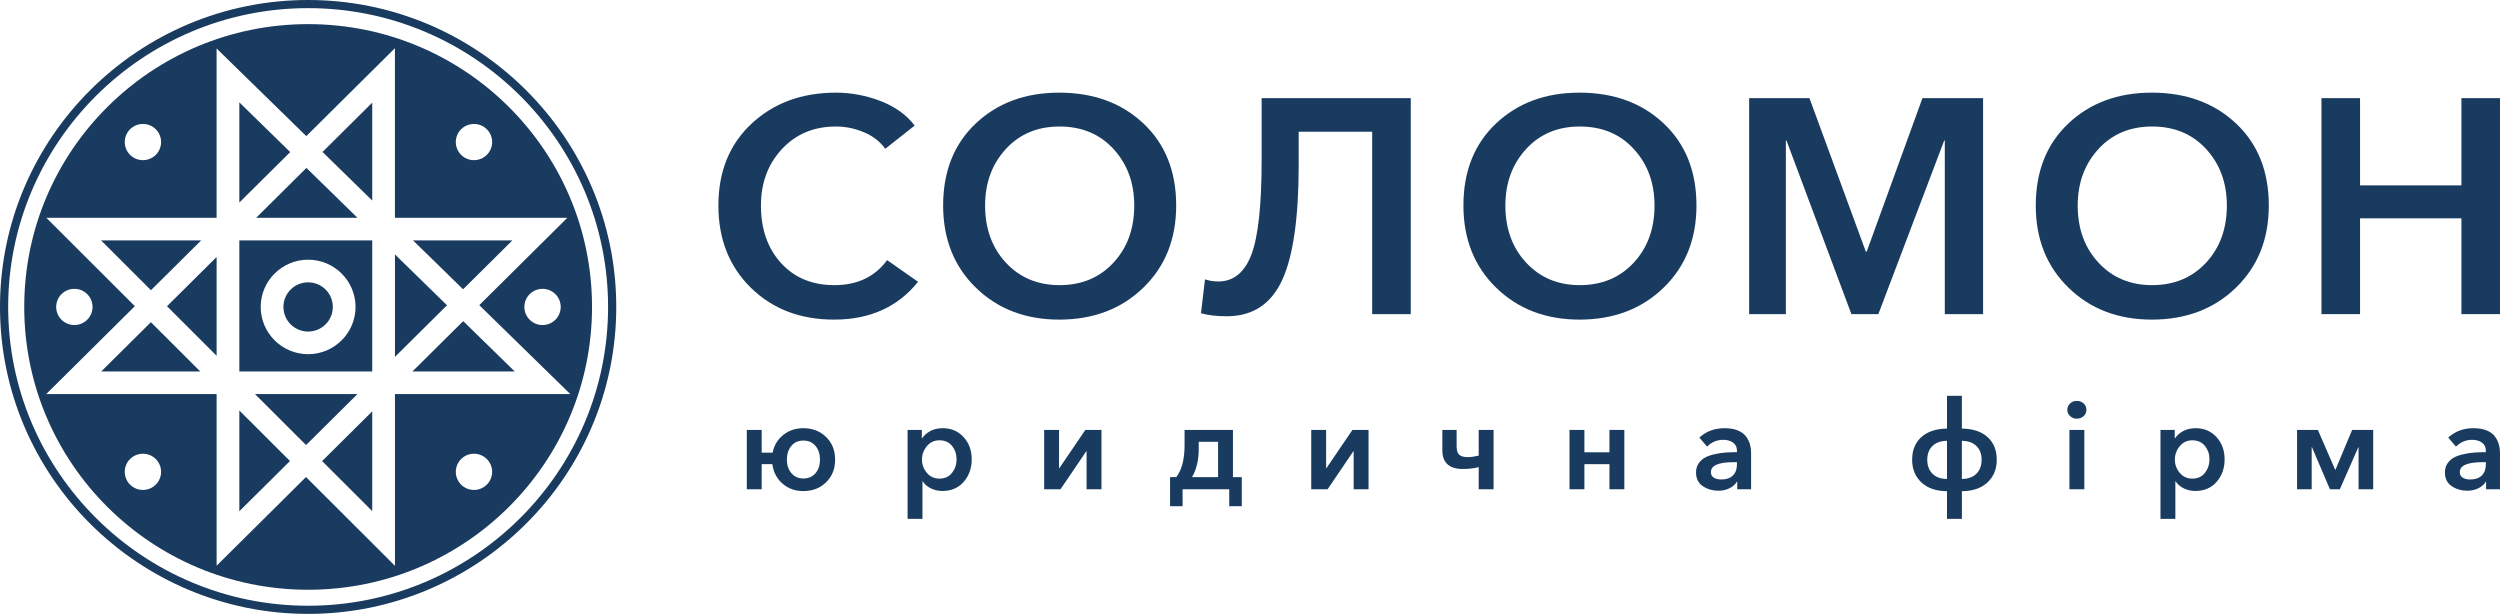
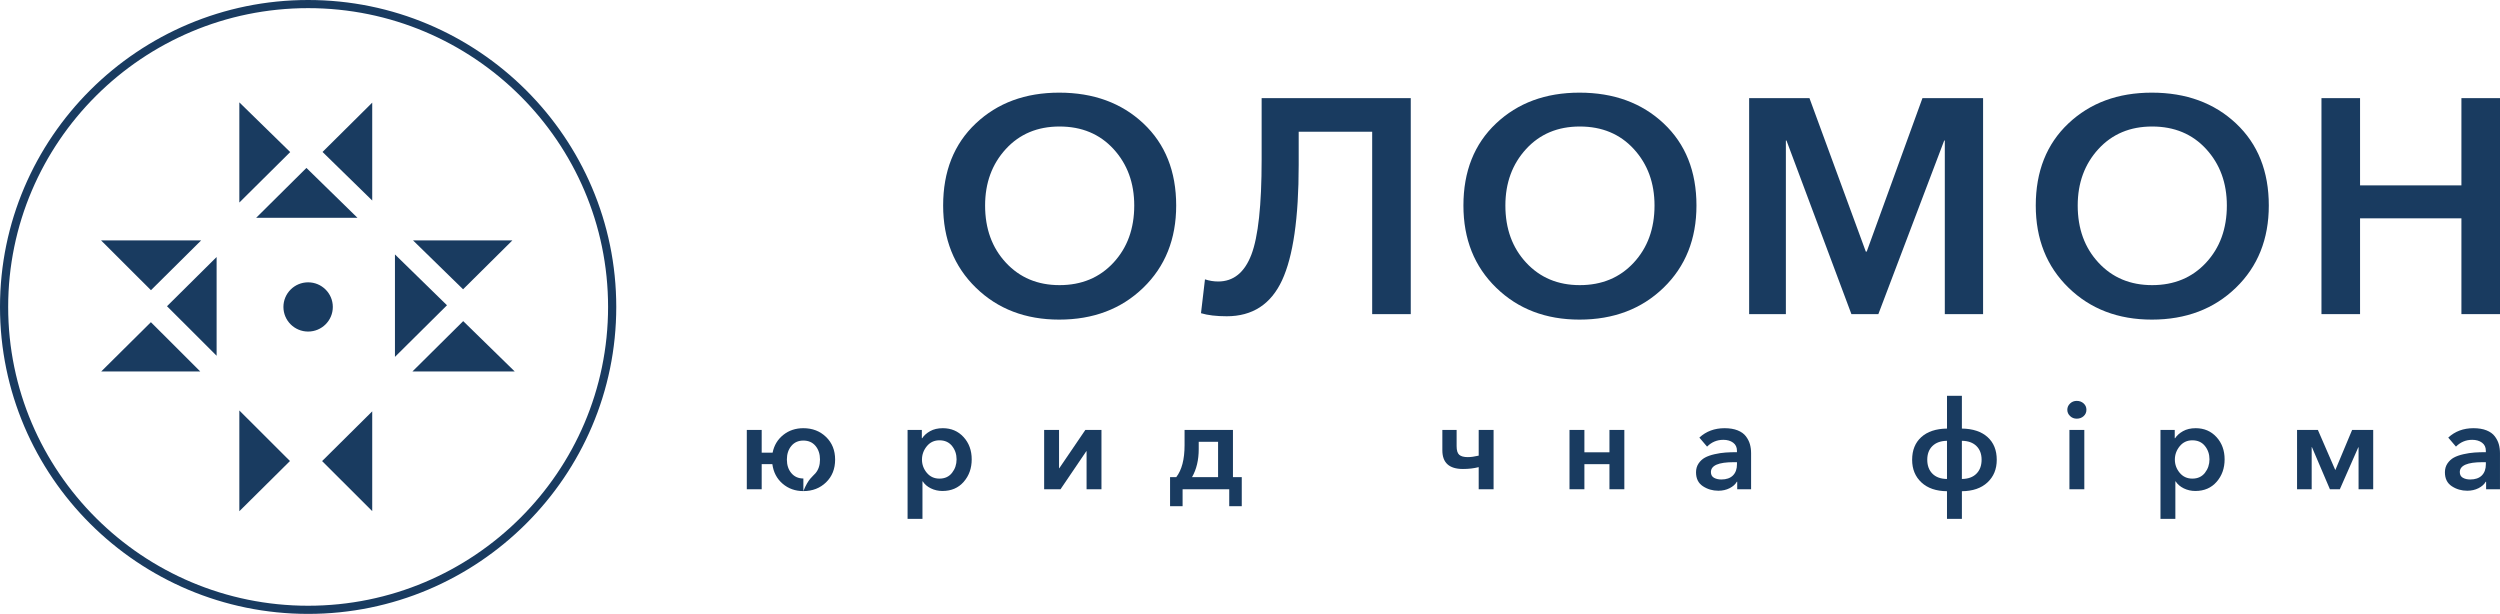
<svg xmlns="http://www.w3.org/2000/svg" width="619" height="152" viewBox="0 0 619 152" fill="none">
  <path d="M76.293 152C118.36 152 152.587 117.907 152.587 75.999C152.584 34.093 118.36 0 76.293 0C34.227 0 0 34.093 0 76.001C0 117.907 34.224 152 76.293 152ZM76.293 2.016C117.244 2.016 150.56 35.205 150.56 75.999C150.56 116.792 117.244 149.981 76.293 149.981C35.343 149.981 2.024 116.795 2.024 76.001C2.024 35.205 35.34 2.016 76.293 2.016Z" fill="#193B60" />
  <path d="M59.26 25.346V50.146L71.853 37.655L59.26 25.346Z" fill="#193B60" />
  <path d="M59.26 126.581L71.794 114.149L59.26 101.636V126.581Z" fill="#193B60" />
-   <path d="M63.143 97.579L75.78 110.194L88.498 97.579H63.143Z" fill="#193B60" />
  <path d="M92.162 126.551V101.851L79.753 114.162L92.162 126.551Z" fill="#193B60" />
  <path d="M88.506 53.926L75.872 41.577L63.424 53.926H88.506Z" fill="#193B60" />
  <path d="M49.801 59.528H25.028L37.375 71.853L49.801 59.528Z" fill="#193B60" />
  <path d="M53.633 88.086V63.634L41.348 75.821L53.633 88.086Z" fill="#193B60" />
  <path d="M76.291 82.094C79.668 82.094 82.406 79.365 82.406 75.999C82.406 72.633 79.668 69.904 76.291 69.904C72.913 69.904 70.175 72.633 70.175 75.999C70.175 79.365 72.913 82.094 76.291 82.094Z" fill="#193B60" />
  <path d="M25.06 91.977H49.585L37.362 79.773L25.06 91.977Z" fill="#193B60" />
  <path d="M126.859 59.528H102.272L114.658 71.629L126.859 59.528Z" fill="#193B60" />
  <path d="M97.789 62.996V88.364L110.671 75.584L97.789 62.996Z" fill="#193B60" />
  <path d="M114.687 79.509L102.118 91.977H127.448L114.687 79.509Z" fill="#193B60" />
-   <path d="M76.293 5.974C37.47 5.974 6 37.326 6 75.999C6 114.671 37.472 146.024 76.293 146.024C115.117 146.024 146.587 114.671 146.587 75.999C146.587 37.326 115.114 5.974 76.293 5.974ZM114.174 32.004C115.93 30.254 118.782 30.254 120.538 32.004C122.295 33.754 122.295 36.591 120.538 38.344C118.782 40.094 115.93 40.094 114.174 38.344C112.417 36.591 112.417 33.754 114.174 32.004ZM32.205 32.004C33.962 30.254 36.813 30.254 38.57 32.004C40.326 33.754 40.326 36.591 38.57 38.344C36.813 40.094 33.965 40.094 32.205 38.344C30.449 36.591 30.449 33.754 32.205 32.004ZM38.57 119.996C36.813 121.746 33.965 121.746 32.205 119.996C30.449 118.246 30.449 115.409 32.205 113.656C33.962 111.906 36.813 111.906 38.57 113.656C40.326 115.406 40.326 118.246 38.57 119.996ZM120.538 119.996C118.782 121.746 115.93 121.746 114.174 119.996C112.417 118.246 112.417 115.409 114.174 113.656C115.93 111.906 118.782 111.906 120.538 113.656C122.295 115.406 122.295 118.246 120.538 119.996ZM97.789 97.579V140.098L75.766 118.114L53.633 140.069V97.579H11.437L33.386 75.808L11.467 53.926H53.63V12.002L75.837 33.7L97.783 11.931V53.926H140.474L118.668 75.555L141.209 97.579H97.789ZM13.912 75.999C13.912 73.522 15.926 71.516 18.412 71.516C20.898 71.516 22.912 73.525 22.912 75.999C22.912 78.475 20.895 80.481 18.412 80.481C15.928 80.481 13.912 78.475 13.912 75.999ZM138.831 75.999C138.831 78.475 136.815 80.481 134.332 80.481C131.845 80.481 129.832 78.473 129.832 75.999C129.832 73.522 131.845 71.516 134.332 71.516C136.818 71.516 138.831 73.525 138.831 75.999Z" fill="#193B60" />
  <path d="M92.162 49.648V25.416L79.858 37.625L92.162 49.648Z" fill="#193B60" />
-   <path d="M59.26 91.977H92.162V59.528H59.26V91.977ZM76.291 64.302C82.766 64.302 88.033 69.548 88.033 75.999C88.033 82.449 82.766 87.696 76.291 87.696C69.816 87.696 64.549 82.449 64.549 75.999C64.549 69.548 69.816 64.302 76.291 64.302Z" fill="#193B60" />
-   <path d="M226.472 31.097L219.194 36.836C217.878 35.025 216.097 33.652 213.849 32.72C211.6 31.789 209.311 31.323 206.987 31.323C201.528 31.323 197.067 33.186 193.605 36.912C190.143 40.638 188.411 45.295 188.411 50.887C188.411 56.728 190.064 61.475 193.378 65.125C196.688 68.776 201.099 70.601 206.609 70.601C212.271 70.601 216.616 68.536 219.651 64.406L227.31 69.769C222.305 76.012 215.379 79.135 206.536 79.135C198.145 79.135 191.27 76.505 185.911 71.242C180.552 65.981 177.874 59.194 177.874 50.887C177.874 42.476 180.614 35.719 186.1 30.607C191.583 25.497 198.548 22.94 206.99 22.94C210.73 22.94 214.406 23.632 218.022 25.015C221.632 26.404 224.448 28.429 226.472 31.097Z" fill="#193B60" />
  <path d="M233.523 50.887C233.523 42.428 236.214 35.655 241.598 30.569C246.981 25.484 253.867 22.94 262.258 22.94C270.749 22.94 277.7 25.484 283.11 30.569C288.518 35.655 291.223 42.428 291.223 50.887C291.223 59.194 288.505 65.981 283.073 71.242C277.638 76.505 270.701 79.135 262.261 79.135C253.921 79.135 247.046 76.505 241.638 71.242C236.225 65.981 233.523 59.197 233.523 50.887ZM243.911 50.887C243.911 56.626 245.627 61.348 249.067 65.047C252.505 68.749 256.926 70.598 262.337 70.598C267.796 70.598 272.244 68.749 275.681 65.047C279.119 61.346 280.838 56.626 280.838 50.887C280.838 45.298 279.132 40.64 275.719 36.912C272.306 33.186 267.847 31.323 262.337 31.323C256.878 31.323 252.443 33.186 249.03 36.912C245.616 40.64 243.911 45.298 243.911 50.887Z" fill="#193B60" />
  <path d="M303.736 78.306C301.158 78.306 299.036 78.053 297.366 77.549L298.352 69.166C299.414 69.519 300.501 69.697 301.614 69.697C305.406 69.697 308.146 67.481 309.841 63.05C311.532 58.618 312.381 50.79 312.381 39.561V24.299H349.305V77.776H339.751V32.61H321.556V40.842C321.556 53.985 320.177 63.516 317.424 69.43C314.664 75.347 310.103 78.306 303.736 78.306Z" fill="#193B60" />
  <path d="M362.344 50.887C362.344 42.428 365.036 35.655 370.419 30.569C375.802 25.484 382.688 22.94 391.079 22.94C399.57 22.94 406.521 25.484 411.932 30.569C417.339 35.655 420.044 42.428 420.044 50.887C420.044 59.194 417.326 65.981 411.894 71.242C406.459 76.505 399.522 79.135 391.082 79.135C382.742 79.135 375.867 76.505 370.459 71.242C365.046 65.981 362.344 59.197 362.344 50.887ZM372.732 50.887C372.732 56.626 374.448 61.348 377.889 65.047C381.326 68.749 385.747 70.598 391.158 70.598C396.617 70.598 401.065 68.749 404.502 65.047C407.94 61.346 409.659 56.626 409.659 50.887C409.659 45.298 407.954 40.64 404.54 36.912C401.127 33.186 396.668 31.323 391.158 31.323C385.699 31.323 381.264 33.186 377.851 36.912C374.438 40.64 372.732 45.298 372.732 50.887Z" fill="#193B60" />
  <path d="M433.087 77.778V24.299H448.023L461.973 62.293H462.2L475.999 24.299H491.011V77.776H481.534V34.799H481.382L465.081 77.776H458.409L442.334 34.799H442.183V77.776H433.087V77.778Z" fill="#193B60" />
  <path d="M504.056 50.887C504.056 42.428 506.748 35.655 512.131 30.569C517.514 25.484 524.4 22.94 532.791 22.94C541.282 22.94 548.233 25.484 553.643 30.569C559.051 35.655 561.756 42.428 561.756 50.887C561.756 59.194 559.038 65.981 553.606 71.242C548.171 76.505 541.234 79.135 532.794 79.135C524.454 79.135 517.579 76.505 512.171 71.242C506.758 65.981 504.056 59.197 504.056 50.887ZM514.441 50.887C514.441 56.626 516.158 61.348 519.598 65.047C523.035 68.749 527.457 70.598 532.867 70.598C538.326 70.598 542.774 68.749 546.212 65.047C549.649 61.346 551.368 56.626 551.368 50.887C551.368 45.298 549.663 40.64 546.25 36.912C542.836 33.186 538.377 31.323 532.867 31.323C527.408 31.323 522.973 33.186 519.56 36.912C516.149 40.64 514.441 45.298 514.441 50.887Z" fill="#193B60" />
  <path d="M574.796 77.778V24.299H584.349V45.901H609.447V24.299H619V77.776H609.447V54.058H584.349V77.776H574.796V77.778Z" fill="#193B60" />
-   <path d="M198.915 121.595C196.907 121.595 195.194 120.984 193.77 119.759C192.345 118.534 191.502 116.924 191.235 114.924H188.594V121.135H184.908V106.449H188.594V112.079H191.297C191.664 110.264 192.545 108.8 193.937 107.688C195.329 106.576 196.988 106.021 198.912 106.021C201.164 106.021 203.039 106.745 204.534 108.194C206.028 109.642 206.777 111.508 206.777 113.793C206.777 116.098 206.028 117.974 204.534 119.423C203.042 120.871 201.169 121.595 198.915 121.595ZM198.915 118.475C200.185 118.475 201.188 118.036 201.926 117.159C202.663 116.281 203.031 115.158 203.031 113.793C203.031 112.426 202.663 111.3 201.926 110.412C201.188 109.524 200.185 109.082 198.915 109.082C197.667 109.082 196.672 109.526 195.937 110.412C195.199 111.3 194.832 112.426 194.832 113.793C194.832 115.161 195.205 116.281 195.953 117.159C196.699 118.036 197.688 118.475 198.915 118.475Z" fill="#193B60" />
+   <path d="M198.915 121.595C196.907 121.595 195.194 120.984 193.77 119.759C192.345 118.534 191.502 116.924 191.235 114.924H188.594V121.135H184.908V106.449H188.594V112.079H191.297C191.664 110.264 192.545 108.8 193.937 107.688C195.329 106.576 196.988 106.021 198.912 106.021C201.164 106.021 203.039 106.745 204.534 108.194C206.028 109.642 206.777 111.508 206.777 113.793C206.777 116.098 206.028 117.974 204.534 119.423C203.042 120.871 201.169 121.595 198.915 121.595ZC200.185 118.475 201.188 118.036 201.926 117.159C202.663 116.281 203.031 115.158 203.031 113.793C203.031 112.426 202.663 111.3 201.926 110.412C201.188 109.524 200.185 109.082 198.915 109.082C197.667 109.082 196.672 109.526 195.937 110.412C195.199 111.3 194.832 112.426 194.832 113.793C194.832 115.161 195.205 116.281 195.953 117.159C196.699 118.036 197.688 118.475 198.915 118.475Z" fill="#193B60" />
  <path d="M224.716 106.449H228.248V108.501H228.34C228.769 107.828 229.421 107.246 230.291 106.756C231.161 106.266 232.21 106.021 233.439 106.021C235.528 106.021 237.242 106.756 238.585 108.223C239.925 109.693 240.595 111.527 240.595 113.731C240.595 115.934 239.936 117.791 238.614 119.301C237.293 120.812 235.539 121.566 233.347 121.566C232.323 121.566 231.372 121.35 230.491 120.922C229.61 120.494 228.934 119.913 228.464 119.178H228.402V128.479H224.716V106.449ZM235.728 117.067C236.477 116.109 236.85 114.997 236.85 113.731C236.85 112.466 236.477 111.365 235.728 110.428C234.98 109.491 233.942 109.02 232.609 109.02C231.32 109.02 230.275 109.51 229.477 110.49C228.68 111.47 228.28 112.571 228.28 113.793C228.28 115.016 228.68 116.109 229.477 117.067C230.275 118.025 231.32 118.505 232.609 118.505C233.939 118.505 234.98 118.025 235.728 117.067Z" fill="#193B60" />
  <path d="M258.531 121.138V106.452H262.218V115.936H262.28L268.731 106.452H272.722V121.138H269.036V111.713H268.974L262.585 121.138H258.531Z" fill="#193B60" />
  <path d="M289.707 125.329V118.139H291.242C292.615 116.365 293.299 113.732 293.299 110.245V106.452H305.279V118.141H307.46V125.332H304.357V121.14H292.81V125.332H289.707V125.329ZM295.145 118.139H301.595V109.387H296.804V111.193C296.804 113.907 296.25 116.222 295.145 118.139Z" fill="#193B60" />
-   <path d="M324.661 121.138V106.452H328.347V115.936H328.409L334.86 106.452H338.852V121.138H335.165V111.713H335.103L328.715 121.138H324.661Z" fill="#193B60" />
  <path d="M366.125 121.138V115.662C364.936 115.969 363.636 116.12 362.225 116.12C358.825 116.12 357.126 114.58 357.126 111.5V106.452H360.658V110.461C360.658 111.521 360.877 112.24 361.317 112.617C361.758 112.994 362.458 113.182 363.422 113.182C364.179 113.182 365.082 113.061 366.125 112.816V106.452H369.811V121.138H366.125Z" fill="#193B60" />
  <path d="M388.609 121.138V106.452H392.296V111.99H398.5V106.452H402.187V121.138H398.5V114.927H392.296V121.138H388.609Z" fill="#193B60" />
  <path d="M430.135 121.138V119.272H430.044C429.676 119.926 429.076 120.459 428.246 120.879C427.417 121.296 426.49 121.506 425.466 121.506C424.052 121.506 422.779 121.135 421.642 120.389C420.504 119.643 419.936 118.497 419.936 116.946C419.936 116.109 420.147 115.382 420.566 114.757C420.985 114.135 421.512 113.651 422.147 113.303C422.782 112.956 423.574 112.676 424.528 112.461C425.479 112.245 426.382 112.108 427.23 112.049C428.079 111.987 429.027 111.957 430.071 111.957V111.591C430.071 110.735 429.752 110.073 429.119 109.602C428.484 109.133 427.676 108.899 426.692 108.899C425.136 108.899 423.795 109.459 422.668 110.582L420.763 108.347C422.441 106.797 424.52 106.021 426.998 106.021C428.268 106.021 429.346 106.199 430.238 106.557C431.13 106.915 431.808 107.402 432.281 108.027C432.751 108.649 433.084 109.303 433.278 109.984C433.473 110.668 433.57 111.408 433.57 112.202V121.138H430.135ZM430.073 114.956V114.437H429.244C425.495 114.437 423.622 115.253 423.622 116.884C423.622 117.538 423.874 118.007 424.374 118.292C424.876 118.577 425.484 118.72 426.201 118.72C427.449 118.72 428.406 118.389 429.073 117.727C429.741 117.062 430.073 116.138 430.073 114.956Z" fill="#193B60" />
  <path d="M485.76 128.479H482.074V121.625C479.391 121.603 477.283 120.879 475.748 119.452C474.213 118.025 473.445 116.157 473.445 113.853C473.445 111.465 474.202 109.588 475.718 108.223C477.234 106.856 479.353 106.153 482.077 106.113V98.004H485.763V106.113C488.487 106.153 490.606 106.859 492.122 108.223C493.638 109.591 494.395 111.467 494.395 113.853C494.395 116.157 493.627 118.025 492.092 119.452C490.557 120.879 488.447 121.603 485.766 121.625V128.479H485.76ZM482.074 118.596V109.141C480.539 109.163 479.339 109.591 478.48 110.426C477.62 111.263 477.191 112.394 477.191 113.823C477.191 115.271 477.615 116.424 478.466 117.28C479.315 118.139 480.518 118.577 482.074 118.596ZM485.76 118.596C487.317 118.577 488.519 118.139 489.368 117.28C490.217 116.424 490.644 115.271 490.644 113.823C490.644 112.396 490.214 111.263 489.355 110.426C488.495 109.588 487.298 109.16 485.76 109.141V118.596Z" fill="#193B60" />
  <path d="M512.542 103.006C512.09 102.567 511.866 102.053 511.866 101.461C511.866 100.869 512.09 100.354 512.542 99.916C512.993 99.477 513.544 99.259 514.201 99.259C514.877 99.259 515.444 99.469 515.906 99.886C516.368 100.303 516.598 100.831 516.598 101.461C516.598 102.094 516.368 102.619 515.906 103.036C515.447 103.453 514.877 103.663 514.201 103.663C513.547 103.666 512.993 103.448 512.542 103.006ZM512.39 121.138V106.452H516.077V121.138H512.39Z" fill="#193B60" />
  <path d="M534.934 106.449H538.466V108.501H538.558C538.988 107.828 539.639 107.246 540.51 106.756C541.38 106.266 542.428 106.021 543.658 106.021C545.747 106.021 547.46 106.756 548.803 108.223C550.144 109.693 550.814 111.527 550.814 113.731C550.814 115.934 550.155 117.791 548.833 119.301C547.512 120.812 545.758 121.566 543.566 121.566C542.542 121.566 541.59 121.35 540.709 120.922C539.828 120.494 539.153 119.913 538.683 119.178H538.62V128.479H534.934V106.449ZM545.944 117.067C546.693 116.109 547.066 114.997 547.066 113.731C547.066 112.466 546.693 111.365 545.944 110.428C545.196 109.491 544.158 109.02 542.826 109.02C541.536 109.02 540.491 109.51 539.693 110.49C538.896 111.47 538.496 112.571 538.496 113.793C538.496 115.016 538.896 116.109 539.693 117.067C540.491 118.025 541.536 118.505 542.826 118.505C544.158 118.505 545.198 118.025 545.944 117.067Z" fill="#193B60" />
  <path d="M568.75 121.138V106.452H573.909L578.209 116.365H578.239L582.384 106.452H587.605V121.138H583.981V110.735H583.919L579.344 121.138H576.887L572.434 110.703H572.372V121.138H568.75Z" fill="#193B60" />
  <path d="M615.56 121.138V119.272H615.468C615.1 119.926 614.5 120.459 613.671 120.879C612.841 121.296 611.914 121.506 610.89 121.506C609.477 121.506 608.204 121.135 607.066 120.389C605.928 119.643 605.361 118.497 605.361 116.946C605.361 116.109 605.572 115.382 605.99 114.757C606.409 114.135 606.936 113.651 607.571 113.303C608.206 112.956 608.998 112.676 609.952 112.461C610.903 112.245 611.806 112.108 612.655 112.049C613.503 111.987 614.452 111.957 615.495 111.957V111.591C615.495 110.735 615.176 110.073 614.544 109.602C613.909 109.133 613.101 108.899 612.117 108.899C610.56 108.899 609.22 109.459 608.093 110.582L606.188 108.347C607.866 106.797 609.944 106.021 612.422 106.021C613.692 106.021 614.773 106.199 615.662 106.557C616.554 106.915 617.233 107.402 617.705 108.027C618.176 108.649 618.508 109.303 618.703 109.984C618.897 110.668 618.995 111.408 618.995 112.202V121.138H615.56ZM615.498 114.956V114.437H614.668C610.92 114.437 609.047 115.253 609.047 116.884C609.047 117.538 609.298 118.007 609.798 118.292C610.301 118.577 610.909 118.72 611.625 118.72C612.874 118.72 613.83 118.389 614.498 117.727C615.165 117.062 615.498 116.138 615.498 114.956Z" fill="#193B60" />
</svg>